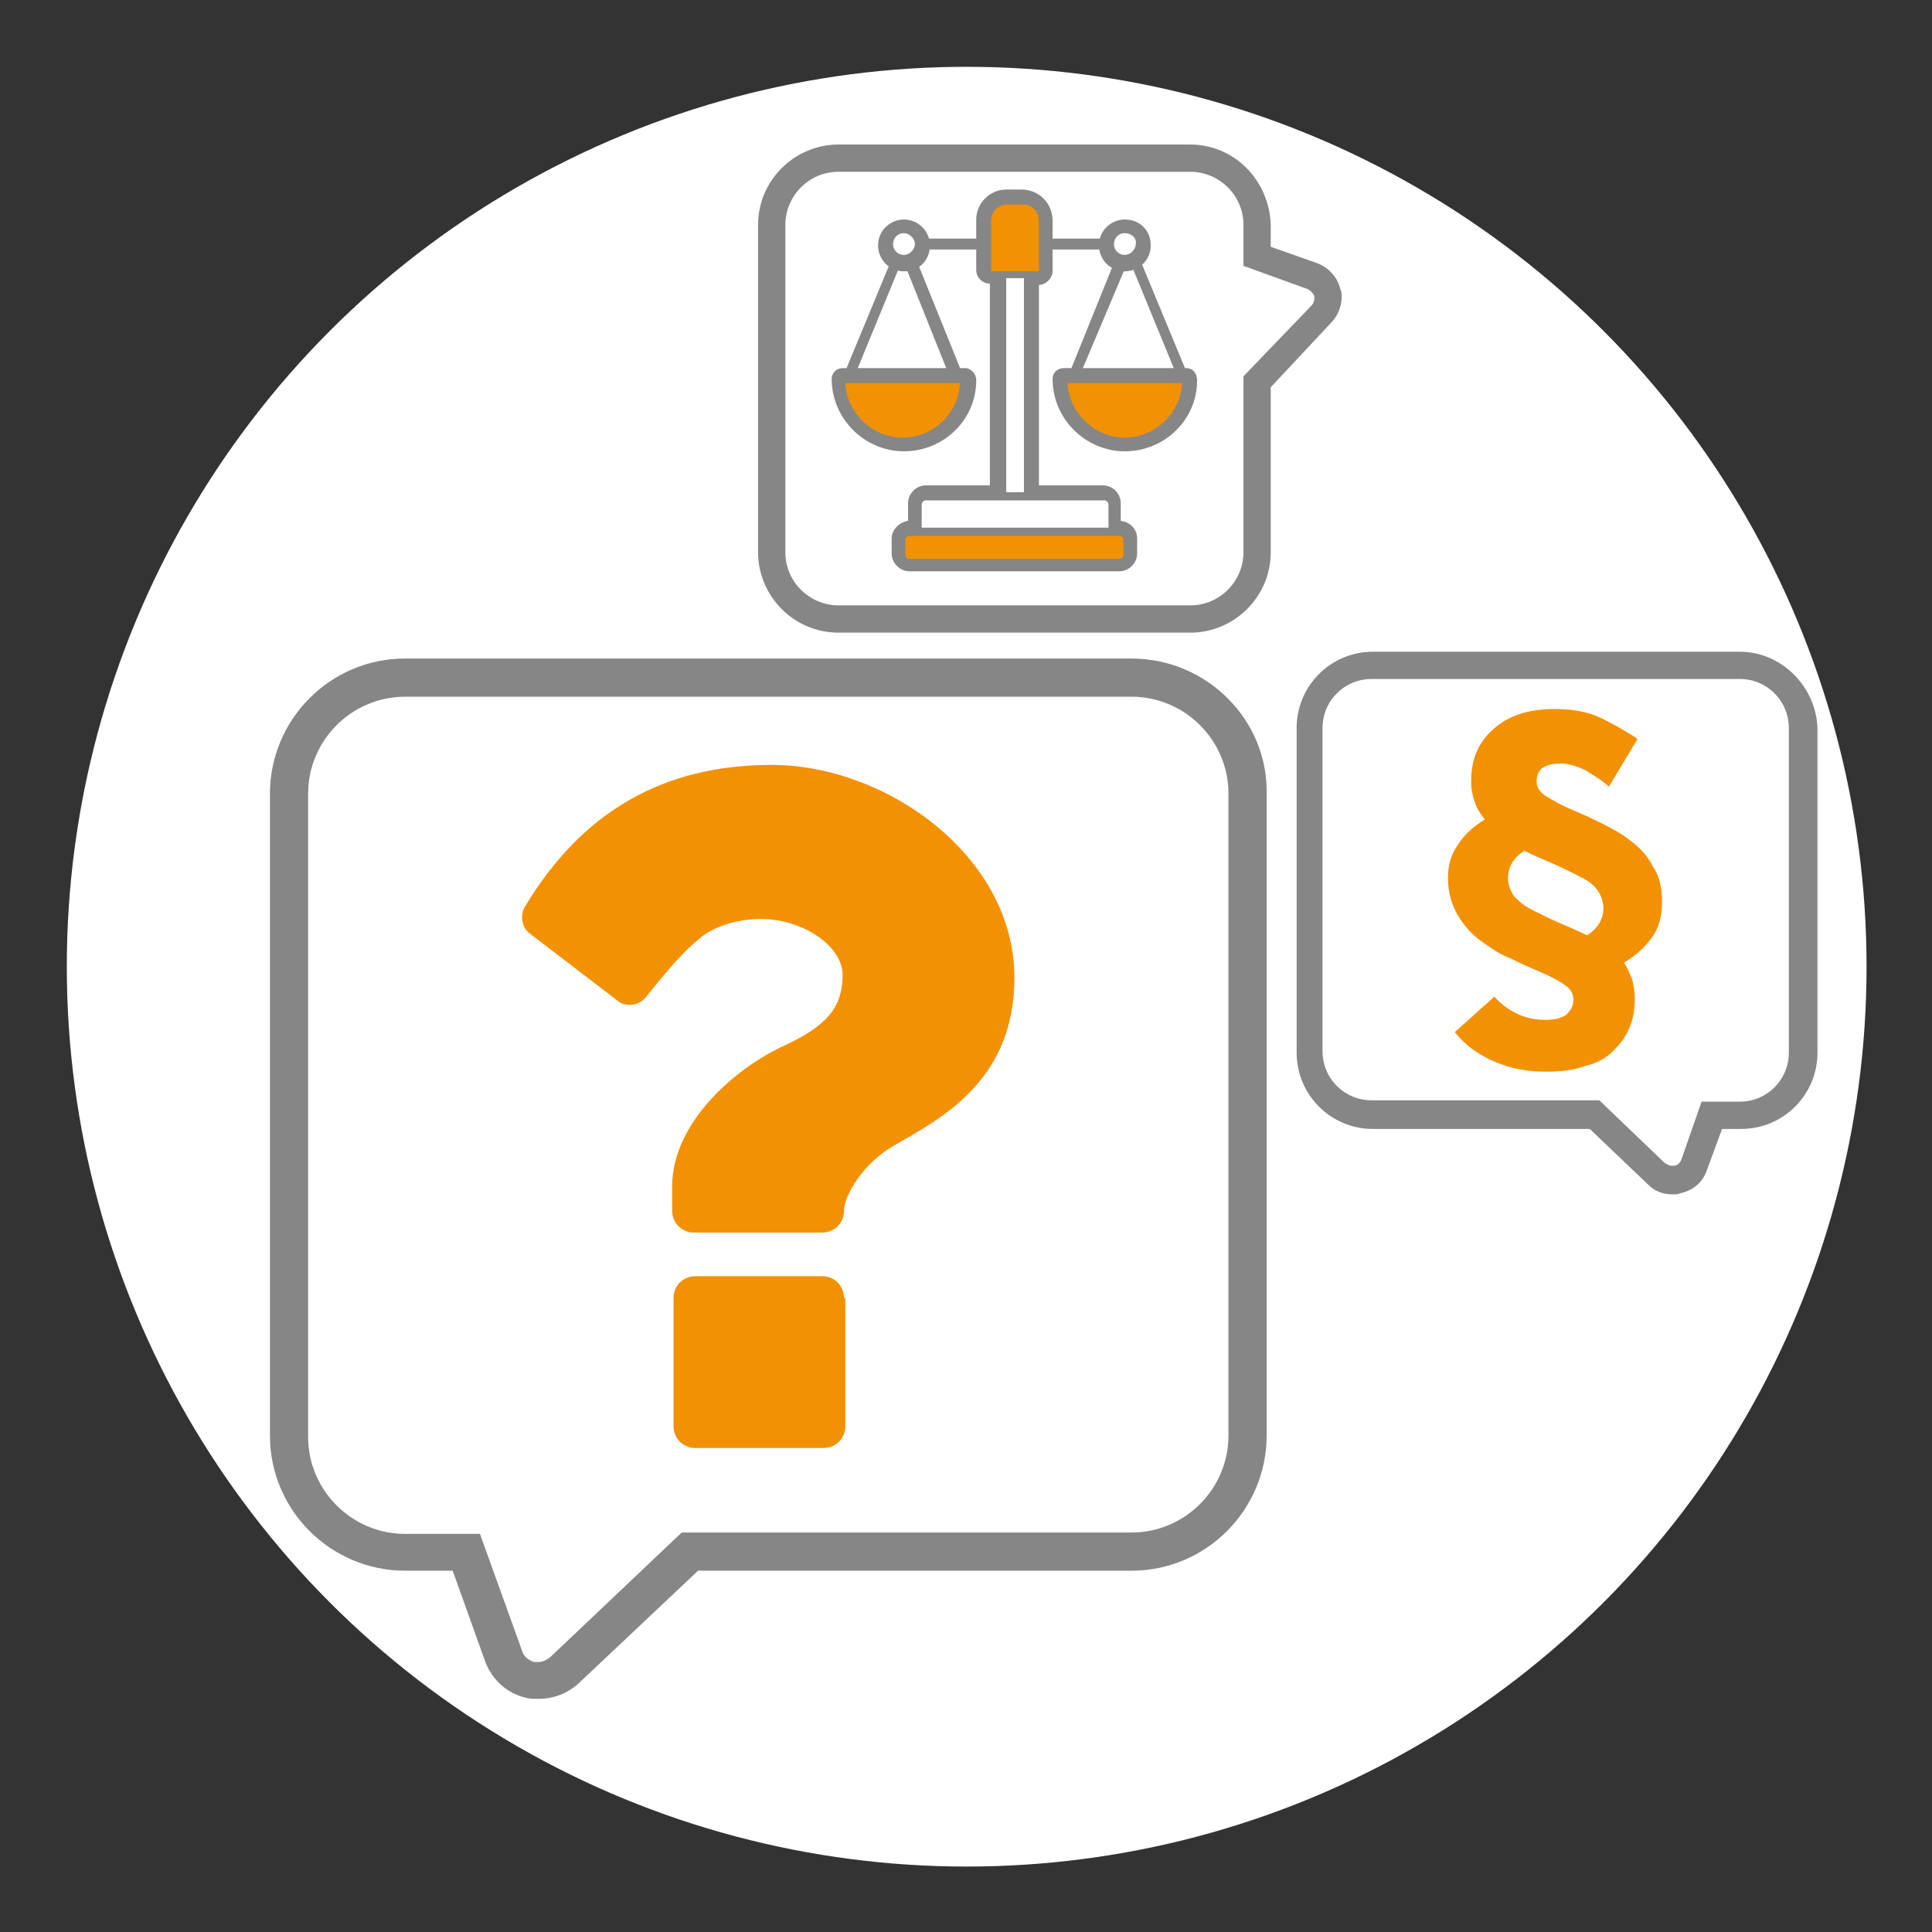
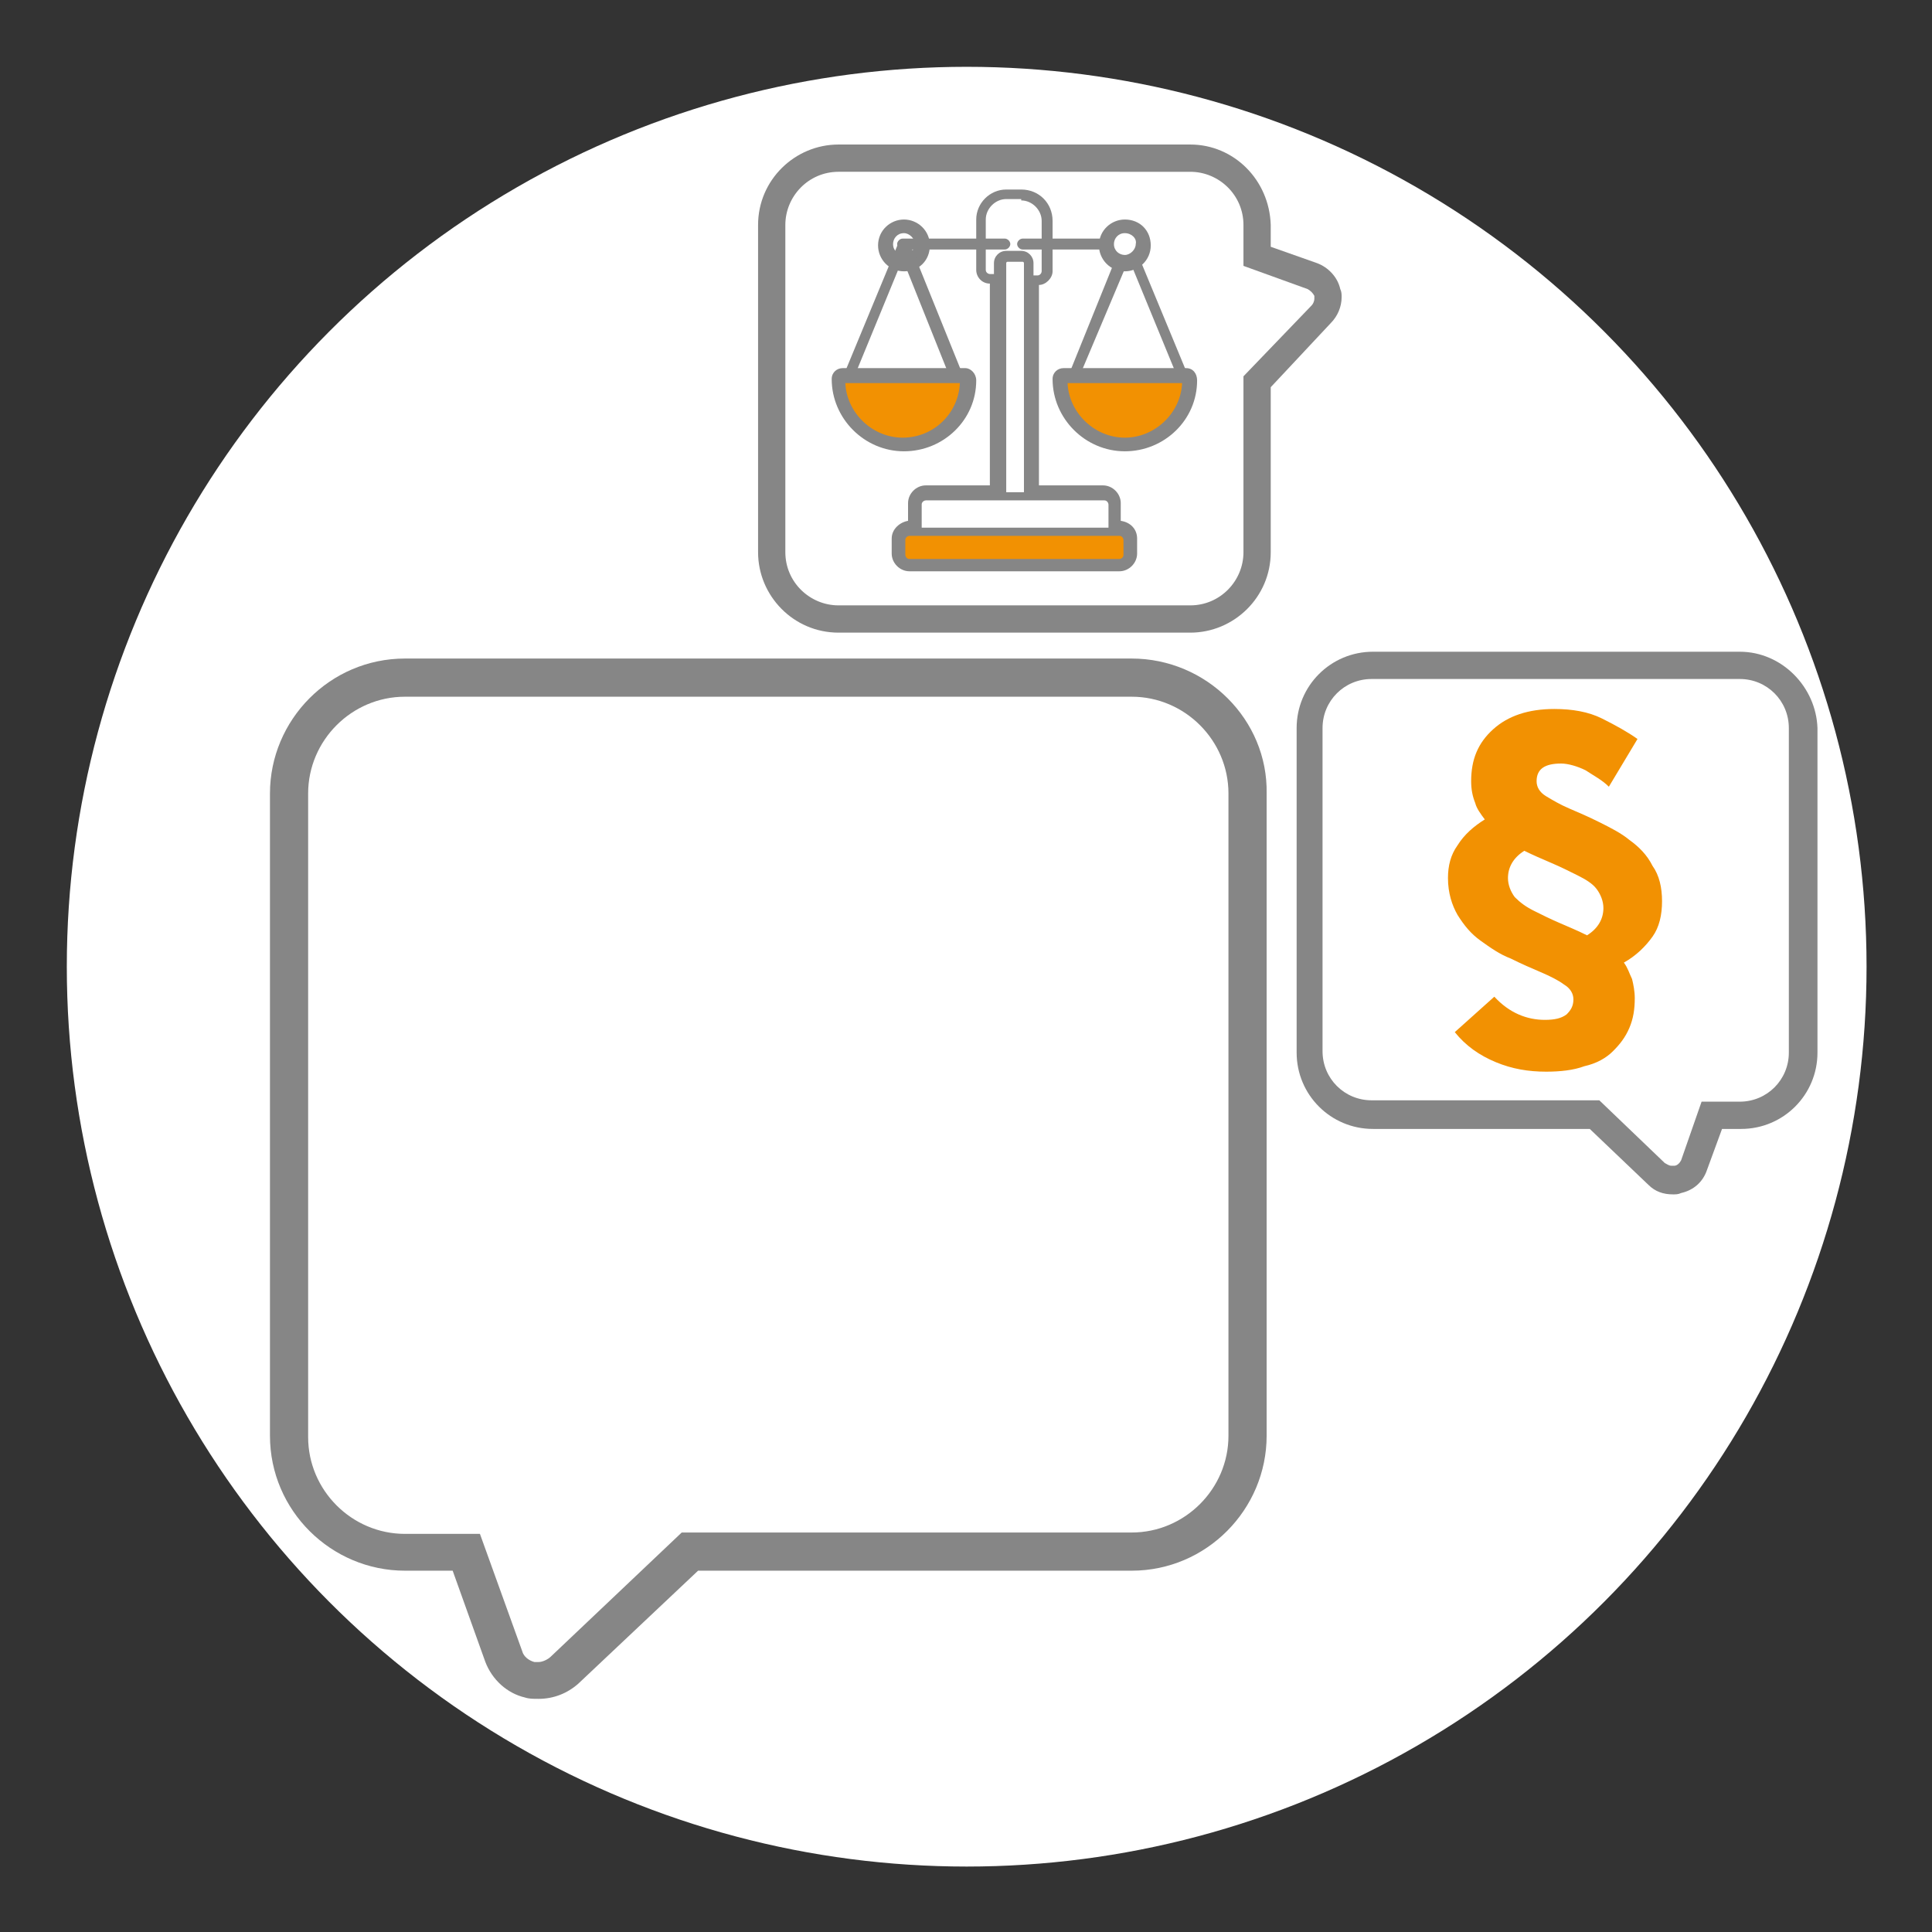
<svg xmlns="http://www.w3.org/2000/svg" version="1.1" id="Ebene_1" x="0px" y="0px" viewBox="0 0 141.7 141.7" style="enable-background:new 0 0 141.7 141.7;" xml:space="preserve">
  <rect x="0" y="0" width="141.7" height="141.7" fill="#333333" stroke="none" />
  <style type="text/css">
	.st0{fill:#FFFFFF;}
	.st1{fill:#868686;}
	.st2{fill:#F29102;}
</style>
  <g>
    <circle class="st0" cx="70.9" cy="70.9" r="66" />
    <g>
      <g>
        <g>
          <g>
            <path class="st0" d="M122.6,86.6c-0.4,0-0.8-0.2-1.1-0.5l-4.5-4.3h-16.3c-2.5,0-4.6-2.1-4.6-4.6V53.4c0-2.5,2.1-4.6,4.6-4.6       h26.9c2.5,0,4.6,2.1,4.6,4.6v23.8c0,2.5-2.1,4.6-4.6,4.6h-2.1l-1.3,3.7c-0.2,0.5-0.6,0.9-1.2,1.1       C122.9,86.6,122.7,86.6,122.6,86.6z" />
            <path class="st1" d="M127.6,49.8c2,0,3.6,1.6,3.6,3.6v23.8c0,2-1.6,3.6-3.6,3.6h-2.8l-1.5,4.3c-0.1,0.2-0.3,0.4-0.5,0.4       c-0.1,0-0.1,0-0.2,0c-0.2,0-0.3-0.1-0.5-0.2l-4.8-4.6h-16.7c-2,0-3.6-1.6-3.6-3.6V53.4c0-2,1.6-3.6,3.6-3.6H127.6 M127.6,47.8       h-26.9c-3.1,0-5.6,2.5-5.6,5.6v23.8c0,3.1,2.5,5.6,5.6,5.6h15.9l4.3,4.1c0.5,0.5,1.1,0.7,1.8,0.7c0.2,0,0.4,0,0.6-0.1       c0.9-0.2,1.6-0.8,1.9-1.7l1.1-3h1.4c3.1,0,5.6-2.5,5.6-5.6V53.4C133.2,50.4,130.7,47.8,127.6,47.8L127.6,47.8z" />
          </g>
        </g>
      </g>
      <g>
        <path class="st2" d="M118,57.7c-0.5-0.5-1.1-0.8-1.7-1.2c-0.6-0.3-1.3-0.5-1.8-0.5c-1.2,0-1.8,0.4-1.8,1.3c0,0.4,0.2,0.8,0.7,1.1     c0.5,0.3,1,0.6,1.7,0.9c0.7,0.3,1.4,0.6,2.2,1c0.8,0.4,1.6,0.8,2.2,1.3c0.7,0.5,1.3,1.1,1.7,1.9c0.5,0.7,0.7,1.6,0.7,2.6     c0,1-0.2,1.9-0.7,2.6c-0.5,0.7-1.2,1.4-2.1,1.9c0.3,0.4,0.4,0.8,0.6,1.2c0.1,0.4,0.2,0.9,0.2,1.4c0,0.8-0.1,1.5-0.4,2.2     c-0.3,0.7-0.7,1.2-1.2,1.7c-0.5,0.5-1.2,0.9-2.1,1.1c-0.8,0.3-1.8,0.4-2.8,0.4c-1.3,0-2.5-0.2-3.7-0.7c-1.2-0.5-2.2-1.2-3-2.2     l2.9-2.6c1.1,1.2,2.4,1.7,3.7,1.7c0.7,0,1.2-0.1,1.6-0.4c0.3-0.3,0.5-0.6,0.5-1.1c0-0.4-0.2-0.8-0.7-1.1c-0.4-0.3-1-0.6-1.7-0.9     c-0.7-0.3-1.4-0.6-2.2-1c-0.8-0.3-1.5-0.8-2.2-1.3c-0.7-0.5-1.2-1.1-1.7-1.9c-0.4-0.7-0.7-1.6-0.7-2.7c0-0.9,0.2-1.7,0.7-2.4     c0.5-0.8,1.2-1.4,2-1.9c-0.3-0.4-0.6-0.8-0.7-1.2c-0.2-0.5-0.3-1-0.3-1.6c0-1.6,0.5-2.8,1.6-3.8c1.1-1,2.6-1.5,4.5-1.5     c1.3,0,2.5,0.2,3.5,0.7c1,0.5,1.9,1,2.6,1.5L118,57.7z M110.6,64.4c0,0.5,0.2,1,0.5,1.4c0.4,0.4,0.8,0.7,1.4,1     c0.6,0.3,1.2,0.6,1.9,0.9c0.7,0.3,1.4,0.6,2,0.9c0.8-0.5,1.2-1.2,1.2-2c0-0.5-0.2-1-0.5-1.4s-0.8-0.7-1.4-1     c-0.6-0.3-1.2-0.6-1.9-0.9c-0.7-0.3-1.4-0.6-2-0.9C111,62.9,110.6,63.6,110.6,64.4z" />
      </g>
    </g>
    <g>
      <g>
        <g>
          <path class="st0" d="M39.5,123.4c-0.2,0-0.4,0-0.6-0.1c-0.9-0.2-1.6-0.9-2-1.7l-2.7-7.7h-4.5c-4.7,0-8.5-3.8-8.5-8.5V58.2      c0-4.7,3.8-8.5,8.5-8.5H83c4.7,0,8.5,3.8,8.5,8.5v47.1c0,4.7-3.8,8.5-8.5,8.5H50.6l-9.2,8.7C40.9,123.1,40.2,123.4,39.5,123.4z" />
          <path class="st1" d="M83,51.1c3.9,0,7.1,3.2,7.1,7.1v47.1c0,3.9-3.2,7.1-7.1,7.1H50l-9.6,9.1c-0.2,0.2-0.6,0.4-0.9,0.4      c-0.1,0-0.2,0-0.3,0c-0.4-0.1-0.8-0.4-0.9-0.8l-3.1-8.6h-5.5c-3.9,0-7.1-3.2-7.1-7.1V58.2c0-3.9,3.2-7.1,7.1-7.1H83 M83,48.3      H29.7c-5.5,0-9.9,4.5-9.9,9.9v47.1c0,5.5,4.5,9.9,9.9,9.9h3.5l2.4,6.7c0.5,1.3,1.6,2.3,2.9,2.6c0.3,0.1,0.6,0.1,1,0.1      c1.1,0,2.1-0.4,2.9-1.1l8.8-8.3H83c5.5,0,9.9-4.5,9.9-9.9V58.2C93,52.8,88.5,48.3,83,48.3L83,48.3z" />
        </g>
      </g>
      <g>
-         <path class="st2" d="M56.6,56.1c-7.9,0-13.9,3.4-18.1,10.4c-0.4,0.7-0.2,1.6,0.4,2l6.4,4.9c0.2,0.2,0.6,0.3,0.9,0.3     c0.4,0,0.9-0.2,1.2-0.6c2.3-2.9,3.3-3.8,4.2-4.5c0.8-0.6,2.4-1.2,4.2-1.2c3.1,0,6,2,6,4.1c0,2.5-1.3,3.8-4.3,5.2     c-3.5,1.6-8.2,5.6-8.2,10.3v1.8c0,0.9,0.7,1.6,1.6,1.6h9.4c0.9,0,1.6-0.7,1.6-1.6c0-1.1,1.4-3.5,3.7-4.8     c3.7-2.1,8.8-4.9,8.8-12.3C74.4,62.8,65,56.1,56.6,56.1z M61.9,95.2c0-0.9-0.7-1.6-1.6-1.6H51c-0.9,0-1.6,0.7-1.6,1.6v9.4     c0,0.9,0.7,1.6,1.6,1.6h9.4c0.9,0,1.6-0.7,1.6-1.6V95.2z" />
-       </g>
+         </g>
    </g>
    <g>
      <g>
        <g>
          <g>
            <path class="st0" d="M61.5,45.4c-2.7,0-4.9-2.2-4.9-4.9v-24c0-2.7,2.2-4.9,4.9-4.9h25.8c2.7,0,4.9,2.2,4.9,4.9v2.3l4,1.4       c0.6,0.2,1,0.7,1.1,1.2c0,0.1,0,0.3,0,0.4c0,0.4-0.2,0.9-0.5,1.2L92.1,28v12.5c0,2.7-2.2,4.9-4.9,4.9H61.5z" />
            <path class="st1" d="M87.3,12.6c2.1,0,3.9,1.7,3.9,3.9v3l4.7,1.7c0.2,0.1,0.4,0.3,0.5,0.5c0,0.1,0,0.1,0,0.2       c0,0.2-0.1,0.4-0.2,0.5l-5,5.2v12.9c0,2.1-1.7,3.9-3.9,3.9H61.5c-2.1,0-3.9-1.7-3.9-3.9v-24c0-2.1,1.7-3.9,3.9-3.9H87.3        M87.3,10.6H61.5c-3.2,0-5.9,2.6-5.9,5.9v24c0,3.2,2.6,5.9,5.9,5.9h25.8c3.2,0,5.9-2.6,5.9-5.9V28.4l4.4-4.7       c0.5-0.5,0.8-1.2,0.8-1.9c0-0.2,0-0.4-0.1-0.6c-0.2-0.9-0.9-1.6-1.7-1.9l-3.4-1.2v-1.6C93.1,13.2,90.5,10.6,87.3,10.6       L87.3,10.6z" />
          </g>
        </g>
      </g>
      <g>
        <g>
          <g>
-             <path class="st0" d="M66.7,41.5c-0.5,0-0.9-0.4-0.9-0.9v-1.1c0-0.5,0.4-0.9,0.9-0.9H67c0,0,0-1.7,0-1.7c0-0.5,0.4-0.9,0.9-0.9       H73V20.5h-0.3c-0.4,0-0.6-0.3-0.6-0.6v-3.7c0-1,0.8-1.9,1.9-1.9h1.1c1,0,1.9,0.8,1.9,1.9v3.7c0,0.4-0.3,0.6-0.6,0.6h-0.3V36H81       c0.5,0,0.9,0.4,0.9,0.9c0,0,0,1.7,0,1.7h0.2c0.5,0,0.9,0.4,0.9,0.9v1.1c0,0.5-0.4,0.9-0.9,0.9H66.7z M82.5,32.7       c-2.7,0-4.9-2.2-4.9-4.9c0-0.2,0.2-0.4,0.4-0.4h9c0.2,0,0.4,0.2,0.4,0.4C87.4,30.5,85.2,32.7,82.5,32.7z M66.3,32.7       c-2.7,0-4.9-2.2-4.9-4.9c0-0.2,0.2-0.4,0.4-0.4h9c0.2,0,0.4,0.2,0.4,0.4C71.2,30.5,69,32.7,66.3,32.7z M82.5,19.4       c-0.8,0-1.5-0.7-1.5-1.5c0-0.8,0.7-1.5,1.5-1.5c0.8,0,1.5,0.7,1.5,1.5C84,18.8,83.4,19.4,82.5,19.4z M66.3,19.4       c-0.8,0-1.5-0.7-1.5-1.5c0-0.8,0.7-1.5,1.5-1.5c0.8,0,1.5,0.7,1.5,1.5C67.8,18.8,67.1,19.4,66.3,19.4z" />
+             <path class="st0" d="M66.7,41.5c-0.5,0-0.9-0.4-0.9-0.9v-1.1c0-0.5,0.4-0.9,0.9-0.9H67c0,0,0-1.7,0-1.7c0-0.5,0.4-0.9,0.9-0.9       H73V20.5h-0.3c-0.4,0-0.6-0.3-0.6-0.6v-3.7c0-1,0.8-1.9,1.9-1.9h1.1c1,0,1.9,0.8,1.9,1.9v3.7c0,0.4-0.3,0.6-0.6,0.6h-0.3V36H81       c0.5,0,0.9,0.4,0.9,0.9c0,0,0,1.7,0,1.7h0.2c0.5,0,0.9,0.4,0.9,0.9v1.1c0,0.5-0.4,0.9-0.9,0.9H66.7z M82.5,32.7       c-2.7,0-4.9-2.2-4.9-4.9c0-0.2,0.2-0.4,0.4-0.4h9c0.2,0,0.4,0.2,0.4,0.4C87.4,30.5,85.2,32.7,82.5,32.7z M66.3,32.7       c-2.7,0-4.9-2.2-4.9-4.9c0-0.2,0.2-0.4,0.4-0.4h9C71.2,30.5,69,32.7,66.3,32.7z M82.5,19.4       c-0.8,0-1.5-0.7-1.5-1.5c0-0.8,0.7-1.5,1.5-1.5c0.8,0,1.5,0.7,1.5,1.5C84,18.8,83.4,19.4,82.5,19.4z M66.3,19.4       c-0.8,0-1.5-0.7-1.5-1.5c0-0.8,0.7-1.5,1.5-1.5c0.8,0,1.5,0.7,1.5,1.5C67.8,18.8,67.1,19.4,66.3,19.4z" />
            <path class="st1" d="M74.9,14.7c0.8,0,1.5,0.7,1.5,1.5v3.7c0,0.1-0.1,0.3-0.3,0.3h-0.7v16.3H81c0.3,0,0.5,0.2,0.5,0.5v1.7       c0,0.2-0.1,0.3-0.2,0.4h0.8c0.3,0,0.5,0.2,0.5,0.5v1.1c0,0.3-0.2,0.5-0.5,0.5H66.7c-0.3,0-0.5-0.2-0.5-0.5v-1.1       c0-0.3,0.2-0.5,0.5-0.5h0.8c-0.1-0.1-0.2-0.2-0.2-0.4v-1.7c0-0.3,0.2-0.5,0.5-0.5h5.5V20.1h-0.7c-0.1,0-0.3-0.1-0.3-0.3v-3.7       c0-0.8,0.7-1.5,1.5-1.5H74.9 M82.5,16.8c0.6,0,1.1,0.5,1.1,1.1c0,0.6-0.5,1.1-1.1,1.1c-0.6,0-1.1-0.5-1.1-1.1       C81.4,17.3,81.9,16.8,82.5,16.8 M66.3,16.8c0.6,0,1.1,0.5,1.1,1.1c0,0.6-0.5,1.1-1.1,1.1s-1.1-0.5-1.1-1.1       C65.2,17.3,65.7,16.8,66.3,16.8 M87,27.8L87,27.8 M87,27.8c0,2.5-2,4.5-4.5,4.5c-2.5,0-4.5-2-4.5-4.5H87 M70.8,27.8L70.8,27.8        M70.8,27.8c0,2.5-2,4.5-4.5,4.5s-4.5-2-4.5-4.5H70.8 M74.9,13.9h-1.1c-1.2,0-2.2,1-2.2,2.2v3.7c0,0.5,0.4,1,1,1v14.8h-4.7       c-0.7,0-1.3,0.6-1.3,1.3v1.3c-0.6,0.1-1.2,0.6-1.2,1.3v1.1c0,0.7,0.6,1.3,1.3,1.3h15.4c0.7,0,1.3-0.6,1.3-1.3v-1.1       c0-0.7-0.5-1.2-1.2-1.3v-1.3c0-0.7-0.6-1.3-1.3-1.3h-4.7V20.9c0.5,0,1-0.5,1-1v-3.7C77.2,14.9,76.2,13.9,74.9,13.9L74.9,13.9z        M82.5,16.1c-1,0-1.9,0.8-1.9,1.9c0,1,0.8,1.9,1.9,1.9c1,0,1.9-0.8,1.9-1.9C84.4,16.9,83.6,16.1,82.5,16.1L82.5,16.1z        M66.3,16.1c-1,0-1.9,0.8-1.9,1.9c0,1,0.8,1.9,1.9,1.9s1.9-0.8,1.9-1.9C68.2,16.9,67.3,16.1,66.3,16.1L66.3,16.1z M87,27L87,27       h-9c-0.4,0-0.8,0.3-0.8,0.8c0,2.9,2.4,5.3,5.3,5.3c2.9,0,5.3-2.3,5.3-5.2c0,0,0,0,0,0C87.8,27.4,87.5,27,87,27L87,27z M87,28.6       L87,28.6L87,28.6L87,28.6z M70.8,27L70.8,27h-9c-0.4,0-0.8,0.3-0.8,0.8c0,2.9,2.4,5.3,5.3,5.3c2.9,0,5.3-2.3,5.3-5.2       c0,0,0,0,0,0C71.6,27.4,71.2,27,70.8,27L70.8,27z M70.8,28.6L70.8,28.6L70.8,28.6L70.8,28.6z" />
          </g>
          <g>
            <g>
-               <path class="st0" d="M75.5,19.3v17.9c0,0.3-0.2,0.5-0.5,0.5h-1.1c-0.3,0-0.5-0.2-0.5-0.5V19.3c0-0.3,0.2-0.5,0.5-0.5h1.1        C75.2,18.8,75.5,19,75.5,19.3z" />
              <path class="st1" d="M74.9,38.1h-1.1c-0.5,0-0.9-0.4-0.9-0.9V19.3c0-0.5,0.4-0.9,0.9-0.9h1.1c0.5,0,0.9,0.4,0.9,0.9v17.9        C75.9,37.7,75.4,38.1,74.9,38.1z M73.9,19.2c-0.1,0-0.1,0.1-0.1,0.1v17.9c0,0.1,0.1,0.1,0.1,0.1h1.1c0.1,0,0.1-0.1,0.1-0.1        V19.3c0-0.1-0.1-0.1-0.1-0.1H73.9z" />
            </g>
            <g>
              <g>
                <path class="st0" d="M81,39.1H67.9c-0.3,0-0.5-0.2-0.5-0.5v-1.7c0-0.3,0.2-0.5,0.5-0.5H81c0.3,0,0.5,0.2,0.5,0.5v1.7         C81.5,38.9,81.2,39.1,81,39.1z" />
                <path class="st1" d="M81,39.4H67.9c-0.4,0-0.8-0.3-0.8-0.8v-1.7c0-0.4,0.3-0.8,0.8-0.8H81c0.4,0,0.8,0.3,0.8,0.8v1.7         C81.7,39,81.4,39.4,81,39.4z M67.9,36.7c-0.1,0-0.3,0.1-0.3,0.3v1.7c0,0.1,0.1,0.3,0.3,0.3H81c0.1,0,0.3-0.1,0.3-0.3v-1.7         c0-0.1-0.1-0.3-0.3-0.3H67.9z" />
              </g>
              <g>
                <path class="st2" d="M82.1,41.1H66.7c-0.3,0-0.5-0.2-0.5-0.5v-1.1c0-0.3,0.2-0.5,0.5-0.5h15.4c0.3,0,0.5,0.2,0.5,0.5v1.1         C82.6,40.9,82.4,41.1,82.1,41.1z" />
                <path class="st1" d="M82.1,41.4H66.7c-0.4,0-0.8-0.3-0.8-0.8v-1.1c0-0.4,0.3-0.8,0.8-0.8h15.4c0.4,0,0.8,0.3,0.8,0.8v1.1         C82.9,41,82.5,41.4,82.1,41.4z M66.7,39.3c-0.1,0-0.3,0.1-0.3,0.3v1.1c0,0.1,0.1,0.3,0.3,0.3h15.4c0.1,0,0.3-0.1,0.3-0.3         v-1.1c0-0.1-0.1-0.3-0.3-0.3H66.7z" />
              </g>
            </g>
            <g>
              <g>
                <path class="st1" d="M78.6,28.2c0,0-0.1,0-0.1,0c-0.2-0.1-0.3-0.3-0.2-0.5l4-9.9c0.1-0.1,0.2-0.2,0.4-0.2         c0.2,0,0.3,0.1,0.4,0.2l4.1,9.9c0.1,0.2,0,0.4-0.2,0.5c-0.2,0.1-0.4,0-0.5-0.2l-3.7-9L79,28C78.9,28.1,78.8,28.2,78.6,28.2z" />
              </g>
              <g>
                <path class="st1" d="M70.2,28.2c-0.2,0-0.3-0.1-0.4-0.2l-3.6-9l-3.7,9c-0.1,0.2-0.3,0.3-0.5,0.2c-0.2-0.1-0.3-0.3-0.2-0.5         l4.1-9.9c0.1-0.1,0.2-0.2,0.4-0.2c0,0,0,0,0,0c0.2,0,0.3,0.1,0.4,0.2l4,9.9c0.1,0.2,0,0.4-0.2,0.5         C70.3,28.2,70.3,28.2,70.2,28.2z" />
              </g>
              <g>
                <path class="st1" d="M73.7,18.3h-7.5c-0.2,0-0.4-0.2-0.4-0.4s0.2-0.4,0.4-0.4h7.5c0.2,0,0.4,0.2,0.4,0.4S73.9,18.3,73.7,18.3         z" />
              </g>
              <g>
                <path class="st1" d="M82.5,18.3h-7.5c-0.2,0-0.4-0.2-0.4-0.4s0.2-0.4,0.4-0.4h7.5c0.2,0,0.4,0.2,0.4,0.4S82.8,18.3,82.5,18.3         z" />
              </g>
              <g>
                <path class="st2" d="M61.8,27.8c2.8,0,5.9,0,9,0c0,2.5-2,4.5-4.5,4.5C63.8,32.3,61.8,30.3,61.8,27.8z" />
                <path class="st1" d="M66.3,32.6c-2.6,0-4.8-2.1-4.8-4.8c0-0.1,0.1-0.3,0.3-0.3h9c0.1,0,0.3,0.1,0.3,0.3         C71,30.4,68.9,32.6,66.3,32.6z M62,28.1c0.1,2.2,2,4,4.2,4c2.3,0,4.1-1.8,4.2-4H62z" />
              </g>
              <g>
                <path class="st2" d="M87,27.8c-2.8,0-5.9,0-9,0c0,2.5,2,4.5,4.5,4.5C85,32.3,87,30.3,87,27.8z" />
                <path class="st1" d="M82.5,32.6c-2.6,0-4.8-2.1-4.8-4.8c0-0.1,0.1-0.3,0.3-0.3h9c0.1,0,0.3,0.1,0.3,0.3         C87.3,30.4,85.2,32.6,82.5,32.6z M78.3,28.1c0.1,2.2,2,4,4.2,4s4.1-1.8,4.2-4H78.3z" />
              </g>
              <g>
-                 <circle class="st0" cx="66.3" cy="18" r="1.1" />
                <path class="st1" d="M66.3,19.3c-0.8,0-1.4-0.6-1.4-1.4s0.6-1.4,1.4-1.4s1.4,0.6,1.4,1.4S67,19.3,66.3,19.3z M66.3,17.1         c-0.5,0-0.8,0.4-0.8,0.8c0,0.5,0.4,0.8,0.8,0.8s0.8-0.4,0.8-0.8C67.1,17.5,66.7,17.1,66.3,17.1z" />
              </g>
              <g>
                <circle class="st0" cx="82.5" cy="18" r="1.1" />
                <path class="st1" d="M82.5,19.3c-0.8,0-1.4-0.6-1.4-1.4s0.6-1.4,1.4-1.4s1.4,0.6,1.4,1.4S83.3,19.3,82.5,19.3z M82.5,17.1         c-0.5,0-0.8,0.4-0.8,0.8c0,0.5,0.4,0.8,0.8,0.8s0.8-0.4,0.8-0.8C83.4,17.5,83,17.1,82.5,17.1z" />
              </g>
            </g>
            <g>
-               <path class="st2" d="M76.2,20.1h-3.5c-0.1,0-0.3-0.1-0.3-0.3v-3.7c0-0.8,0.7-1.5,1.5-1.5h1.1c0.8,0,1.5,0.7,1.5,1.5v3.7        C76.4,20,76.3,20.1,76.2,20.1z" />
-               <path class="st1" d="M76.2,20.4h-3.5c-0.3,0-0.5-0.2-0.5-0.5v-3.7c0-1,0.8-1.7,1.7-1.7h1.1c1,0,1.7,0.8,1.7,1.7v3.7        C76.7,20.1,76.4,20.4,76.2,20.4z M76.2,19.8v0.3V19.8L76.2,19.8L76.2,19.8z M73.9,15c-0.7,0-1.2,0.5-1.2,1.2v3.7h3.5l0-3.7        c0-0.7-0.5-1.2-1.2-1.2H73.9z" />
-             </g>
+               </g>
          </g>
        </g>
      </g>
    </g>
  </g>
</svg>